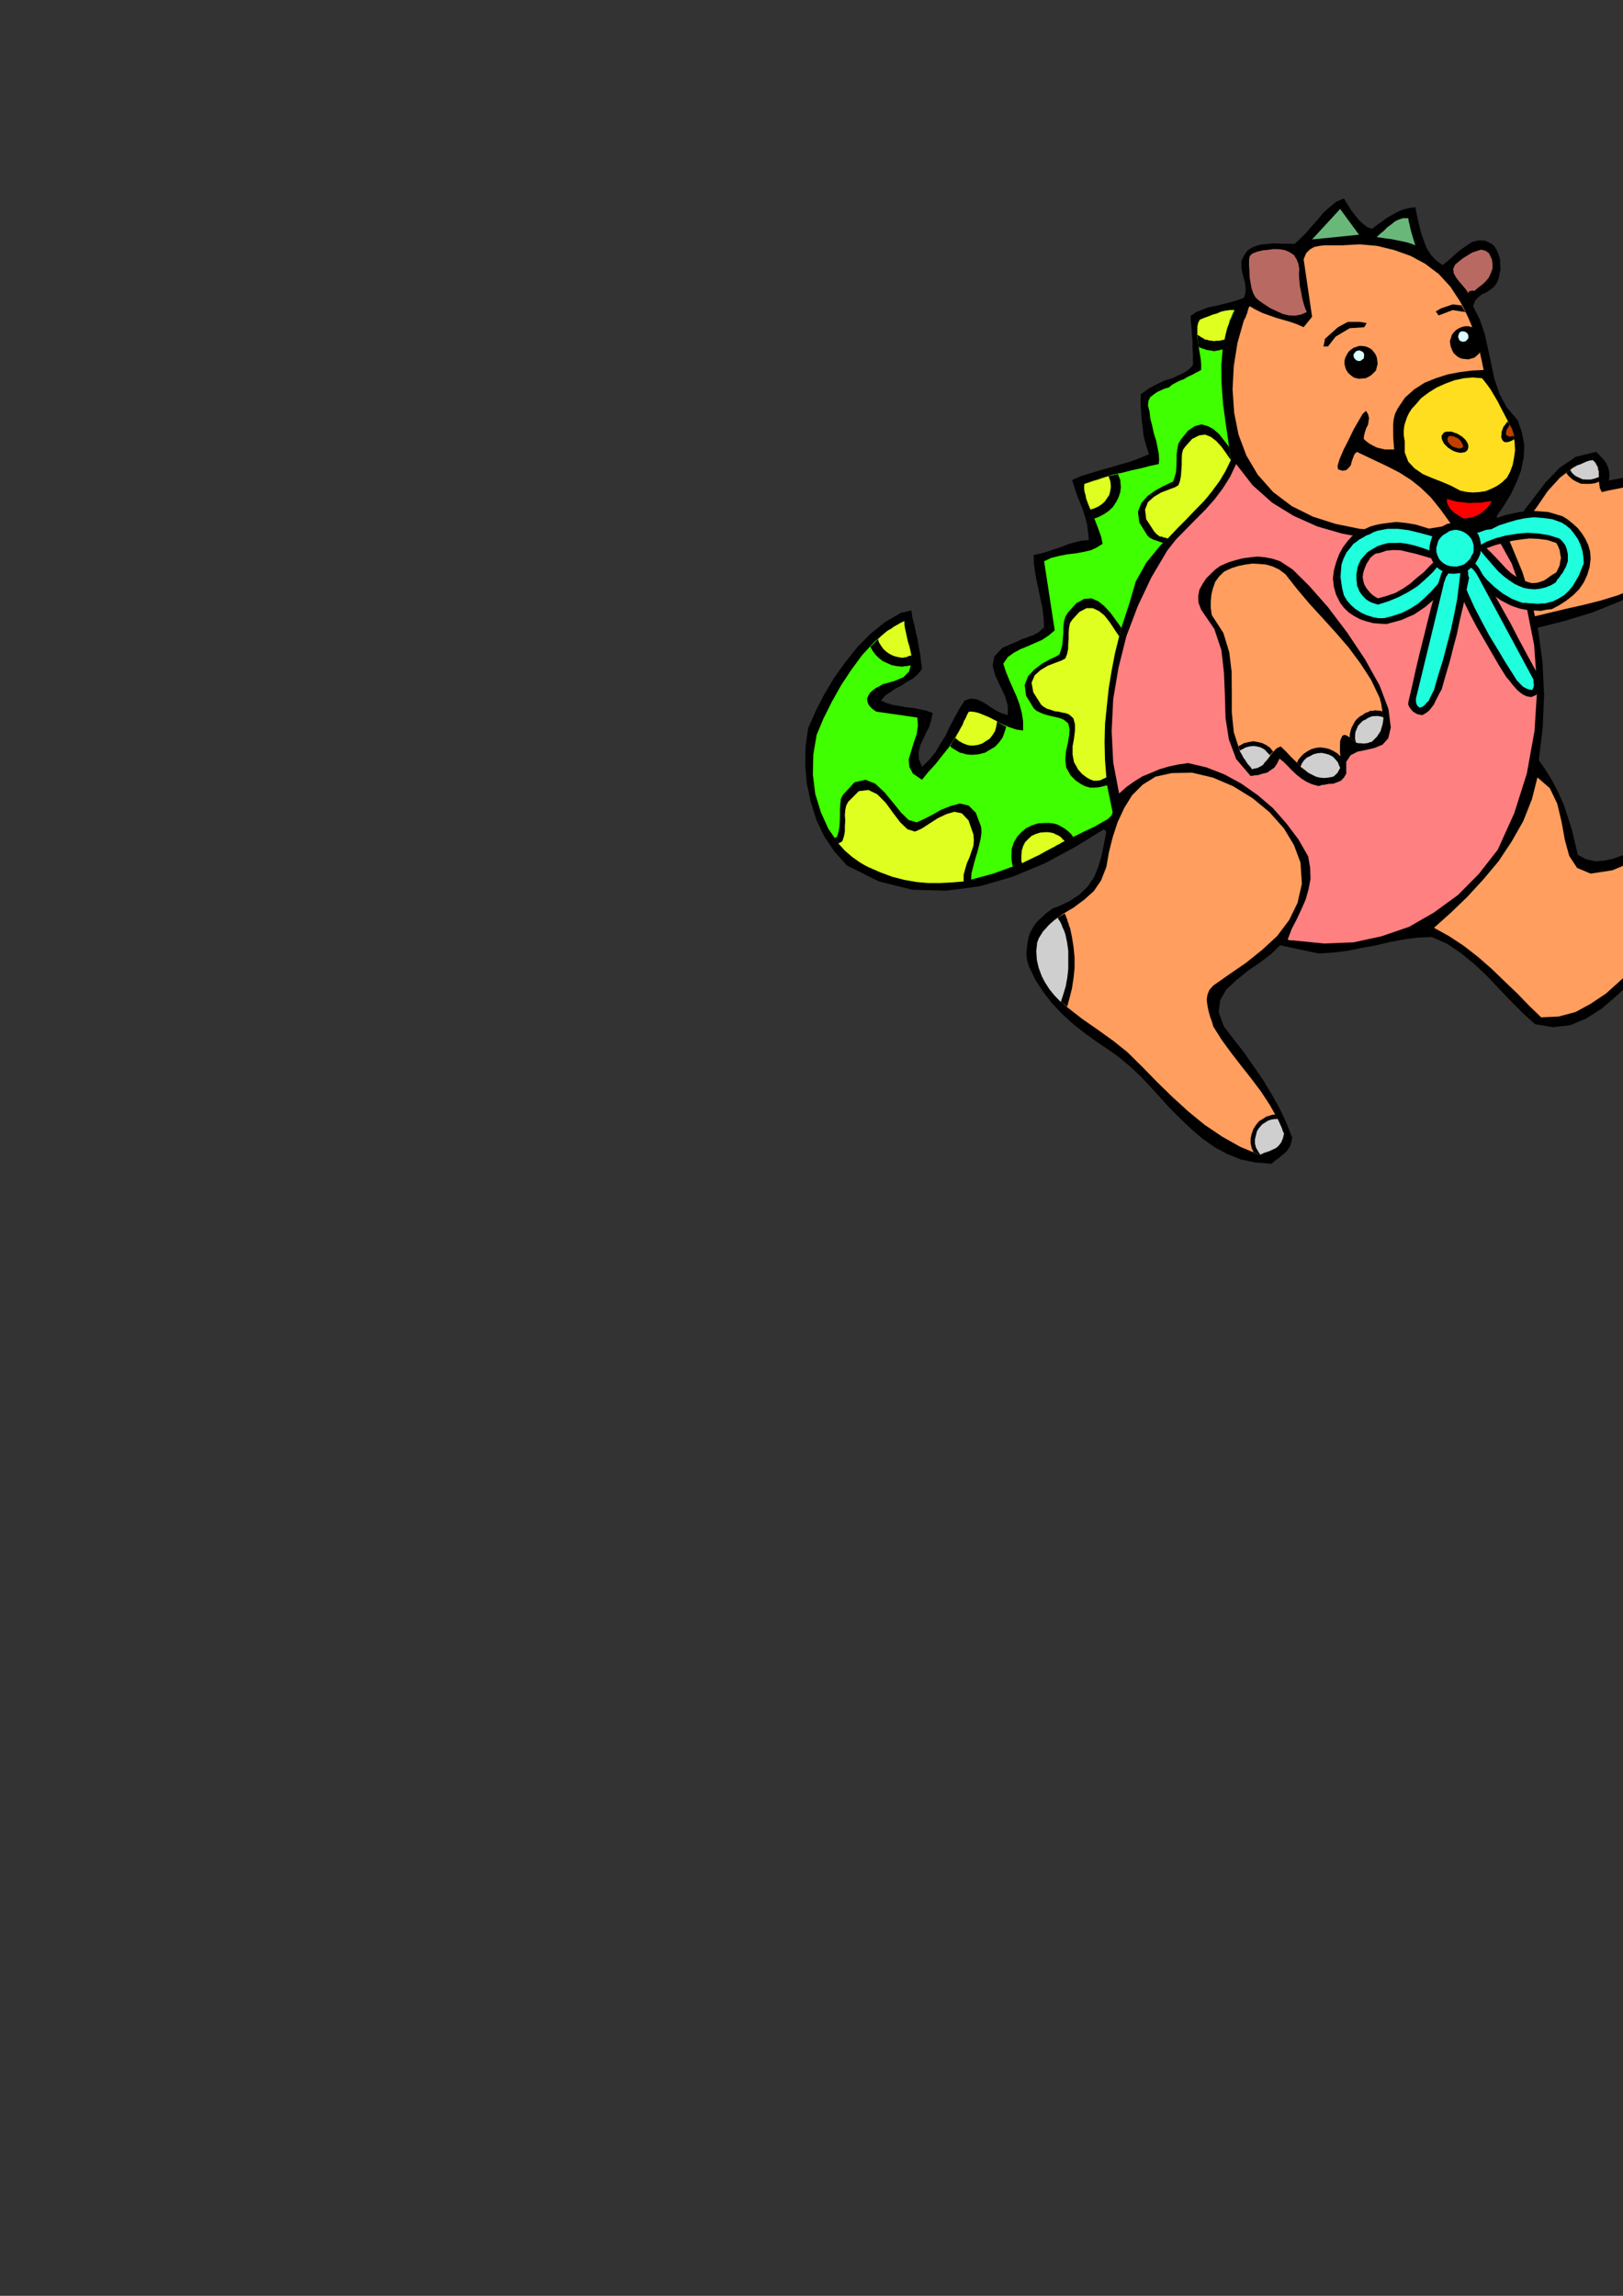
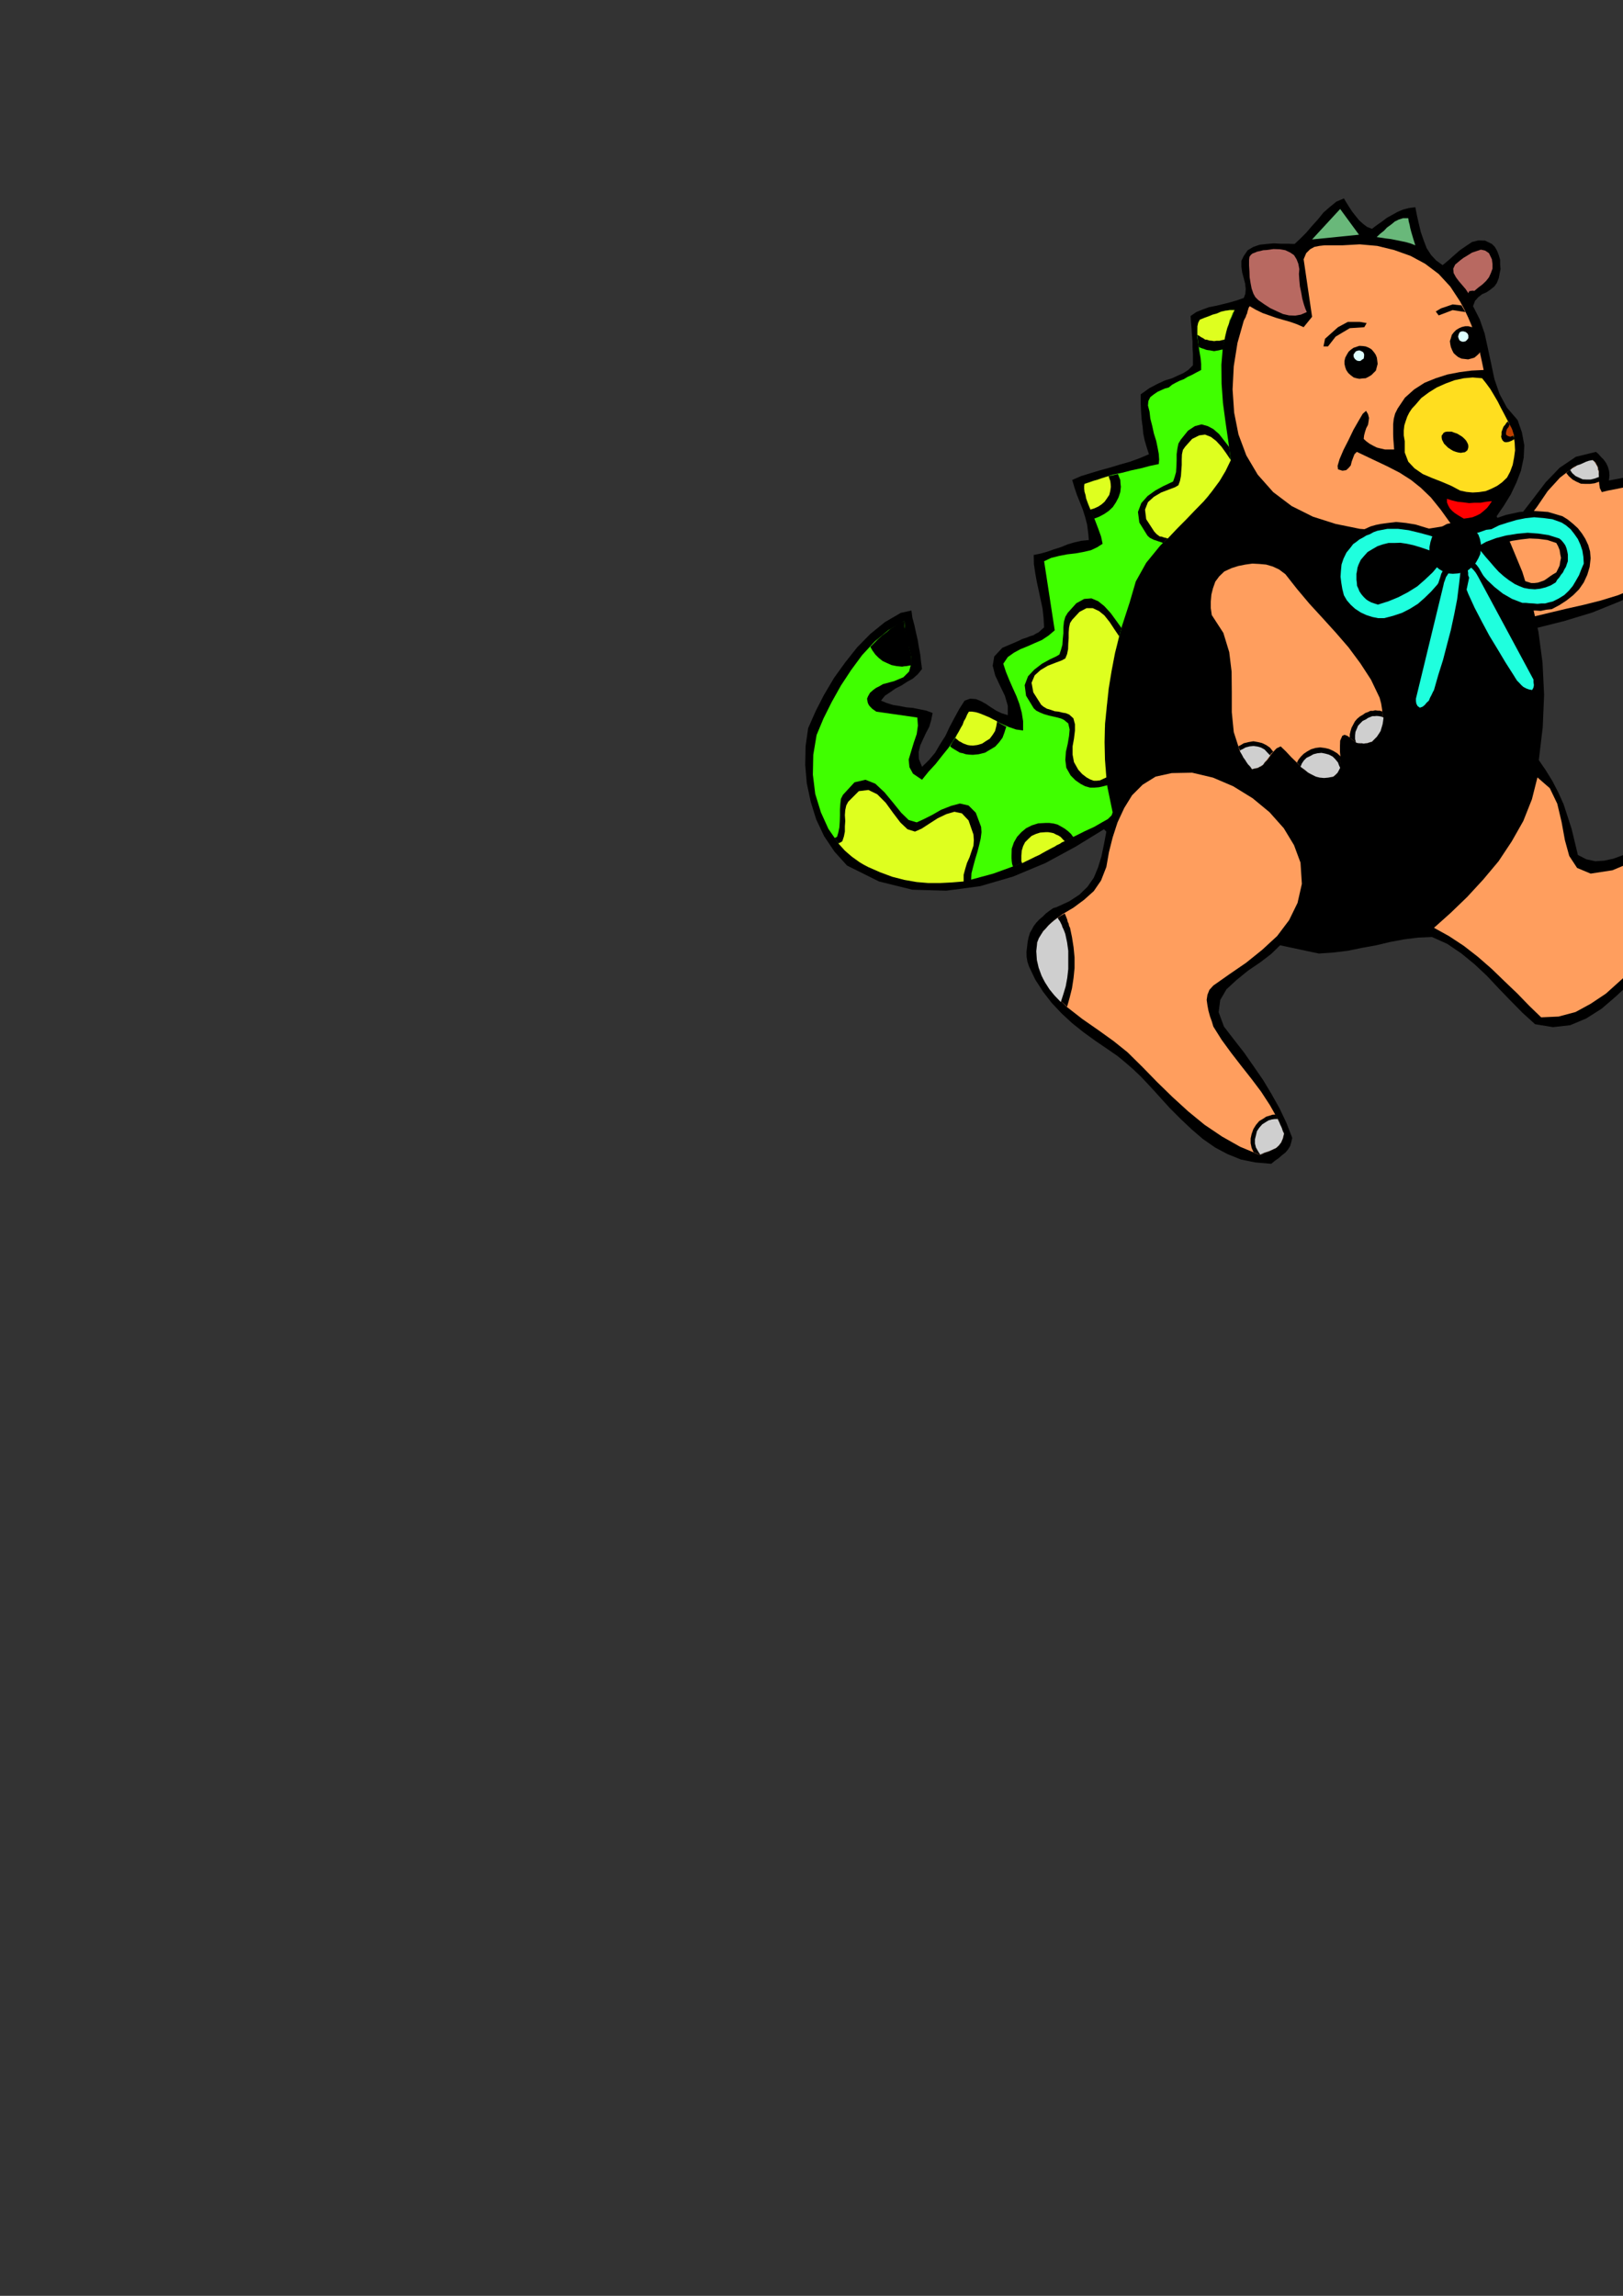
<svg xmlns="http://www.w3.org/2000/svg" height="841.89pt" viewBox="0 0 595.276 841.89" width="595.276pt" version="1.1" id="3b1d434f-f60e-11ea-85f8-dcc15c148e23">
  <rect x="0" y="0" width="595.276" height="841.89" fill="#333333" stroke="none" />
  <g>
    <path style="fill:#000000;" d="M 614.798,206.889 L 616.238,203.145 615.878,200.265 614.294,197.673 612.422,195.513 610.334,193.209 609.254,190.905 609.254,188.097 611.558,185.001 611.63,183.417 611.414,181.905 610.694,180.753 609.83,179.601 608.75,178.521 607.67,177.729 606.662,176.937 606.23,176.217 604.142,175.281 602.054,174.777 600.038,174.633 597.95,174.921 595.79,175.137 593.846,175.497 591.902,175.857 590.102,176.217 590.318,174.273 590.174,172.761 589.742,171.177 589.094,169.809 588.158,168.513 587.15,167.505 586.214,166.425 585.35,165.705 578.006,167.505 572.03,171.537 566.918,176.865 562.31,182.913 557.63,188.961 552.518,194.793 546.326,199.545 538.838,202.425 536.678,203.721 535.31,205.593 534.446,207.537 534.23,209.697 534.23,211.857 534.59,214.017 534.95,216.105 535.526,218.265 537.038,220.497 538.55,222.801 540.134,224.745 542.078,226.545 544.022,227.985 546.326,229.425 548.63,230.505 551.294,231.369 556.262,231.369 564.182,230.145 573.614,227.769 584.054,224.601 594.206,220.497 603.422,216.105 610.478,211.497 614.798,206.889 Z" />
    <path style="fill:#ff9e5e;" d="M 555.758,228.345 L 561.878,226.257 568.142,224.745 574.478,223.233 580.886,221.793 587.15,220.209 593.486,218.265 599.534,215.745 605.366,212.721 606.806,211.281 608.39,209.841 609.686,208.257 610.838,206.673 611.558,204.873 611.918,203.001 611.918,201.057 611.558,199.113 610.91,198.177 610.334,197.457 609.47,196.737 608.75,196.377 607.886,196.017 607.022,195.873 606.302,195.729 605.582,196.017 604.502,196.017 603.566,196.017 602.846,195.657 602.342,194.937 602.846,192.993 603.782,191.481 604.862,189.969 606.086,188.601 607.022,187.161 607.67,185.721 607.886,184.137 607.526,182.409 605.582,180.249 603.422,179.025 600.758,178.521 598.238,178.521 595.286,178.809 592.478,179.385 589.814,179.889 587.51,180.465 586.79,179.025 586.574,177.585 586.43,175.857 586.43,174.273 586.358,172.617 585.998,171.177 585.206,169.665 584.126,168.729 577.358,171.177 572.174,175.137 567.638,180.105 563.822,185.721 559.79,191.121 555.542,196.233 550.214,200.265 543.806,203.001 542.366,204.585 540.998,206.385 539.774,208.257 538.982,210.417 538.334,212.505 538.334,214.809 538.694,216.969 539.918,219.417 541.358,221.217 543.158,223.017 544.886,224.457 546.974,225.897 548.774,226.905 550.934,227.769 553.238,228.129 555.758,228.345 Z" />
    <path style="fill:#000000;" d="M 604.718,190.545 L 603.566,190.329 602.414,190.041 601.334,189.609 600.254,189.177 599.174,188.457 598.454,187.737 597.59,186.873 597.014,186.081 596.51,185.073 596.294,184.209 595.934,183.273 595.934,182.409 595.79,181.473 595.79,180.609 595.934,179.601 596.15,178.809 597.734,178.449 599.39,178.449 600.974,178.521 602.558,178.881 603.926,179.241 605.222,180.105 606.446,181.113 607.526,182.409 607.886,183.489 607.886,184.569 607.67,185.577 607.382,186.657 606.806,187.521 606.23,188.601 605.51,189.465 604.718,190.545 Z" />
    <path style="fill:#cfcfcf;" d="M 606.23,188.817 L 605.006,188.745 603.782,188.601 602.702,188.241 601.694,188.025 600.614,187.377 599.75,186.801 599.03,185.937 598.454,185.217 597.95,184.209 597.734,183.417 597.374,182.553 597.374,181.833 597.374,180.969 597.374,180.249 597.446,179.529 597.878,178.809 599.174,178.521 600.614,178.521 601.982,178.665 603.278,179.025 604.358,179.529 605.582,180.249 606.59,181.185 607.526,182.409 607.814,183.273 608.03,184.137 607.886,185.001 607.814,185.793 607.382,186.513 607.022,187.305 606.59,188.025 606.23,188.817 Z" />
    <path style="fill:#000000;" d="M 609.47,208.329 L 608.606,207.753 607.814,207.033 606.95,206.169 606.23,205.233 605.582,204.009 605.222,202.785 605.006,201.561 605.006,200.481 605.006,199.113 605.222,197.961 605.582,196.809 606.23,195.729 606.95,195.729 607.67,195.873 608.39,196.089 609.11,196.449 609.686,196.809 610.478,197.601 610.91,198.177 611.558,199.113 611.774,200.265 611.99,201.561 611.918,202.641 611.774,204.009 611.27,205.089 610.838,206.169 610.118,207.249 609.47,208.329 Z" />
    <path style="fill:#cfcfcf;" d="M 610.694,207.177 L 609.686,206.385 608.966,205.809 608.246,204.945 607.886,204.081 607.31,203.001 606.95,202.065 606.662,200.985 606.662,199.977 606.662,198.897 606.95,197.961 607.31,196.809 607.886,196.017 608.966,196.449 610.118,197.241 610.838,198.033 611.558,199.113 611.774,200.121 611.918,201.201 611.918,202.209 611.99,203.289 611.63,204.225 611.414,205.233 611.054,206.169 610.694,207.177 Z" />
    <path style="fill:#000000;" d="M 586.718,176.577 L 584.846,177.225 583.19,177.441 581.39,177.441 579.806,177.369 578.078,176.577 576.782,175.857 575.414,174.633 574.478,173.481 575.414,172.617 576.494,171.897 577.574,171.177 578.798,170.673 579.878,170.097 581.246,169.593 582.686,169.089 584.126,168.729 584.846,169.449 585.494,170.313 585.854,171.177 586.214,172.257 586.358,173.337 586.43,174.417 586.574,175.497 586.718,176.577 Z" />
    <path style="fill:#cfcfcf;" d="M 586.43,174.921 L 584.846,175.497 583.406,175.857 581.966,175.857 580.526,175.785 579.086,175.137 577.862,174.561 576.638,173.481 575.918,172.401 576.638,171.753 577.574,171.249 578.438,170.673 579.518,170.313 580.67,169.809 581.75,169.305 582.83,168.945 584.126,168.729 584.774,169.305 585.206,169.953 585.638,170.673 585.998,171.393 586.07,172.113 586.358,172.977 586.358,173.841 586.43,174.921 Z" />
    <path style="fill:#000000;" d="M 503.198,83.913 L 504.998,82.545 506.87,81.249 508.67,79.881 510.614,78.801 512.558,77.721 514.574,76.857 516.806,76.281 519.11,75.993 519.686,78.945 520.406,82.113 521.126,85.137 522.206,88.233 523.286,91.041 524.87,93.489 526.742,95.505 529.118,97.233 531.206,95.505 533.222,93.705 535.454,91.761 537.758,90.177 539.918,88.737 542.222,88.161 544.67,88.233 547.19,89.457 548.27,90.537 549.134,92.049 549.71,93.561 550.214,95.289 550.214,97.017 550.358,98.673 549.998,100.401 549.71,101.985 548.99,103.785 548.054,105.081 546.614,106.233 545.246,107.169 543.59,107.889 542.222,108.969 540.998,110.337 540.278,112.281 542.726,117.105 544.526,122.289 545.75,127.905 546.974,133.593 548.126,139.065 549.998,144.465 552.662,149.433 556.622,154.041 558.206,158.577 559.07,163.257 558.854,167.865 557.846,172.617 556.19,176.937 554.102,181.329 551.582,185.433 548.918,189.321 553.958,199.113 558.35,209.697 561.734,220.497 564.254,231.657 565.766,243.033 566.342,254.769 565.838,266.649 564.398,278.745 566.918,282.417 569.366,286.377 571.526,290.553 573.47,294.873 574.91,299.265 576.422,303.945 577.574,308.697 578.726,313.521 581.822,315.105 585.134,315.825 588.374,315.609 591.758,314.889 595.07,313.665 598.31,312.441 601.478,311.145 604.718,310.137 610.478,308.913 616.382,306.969 622.214,304.665 628.262,302.649 634.094,301.065 639.926,300.705 645.47,301.785 651.014,304.953 652.382,307.473 652.742,310.065 652.238,312.441 651.302,314.889 649.862,317.193 648.35,319.497 647.054,321.801 646.334,324.321 641.798,328.425 637.334,332.313 632.654,335.841 628.046,339.225 623.078,342.249 618.11,345.273 612.998,348.225 607.886,351.321 602.846,355.713 597.878,360.537 592.622,365.433 587.438,369.897 581.75,373.497 575.918,375.945 569.582,376.665 563.03,375.585 558.35,371.337 553.958,366.873 549.638,362.409 545.39,357.873 540.782,353.553 536.03,349.665 530.846,346.137 525.23,343.617 520.046,343.833 514.934,344.481 509.894,345.417 504.782,346.641 499.598,347.577 494.342,348.657 489.014,349.305 483.686,349.665 469.502,346.641 466.262,349.809 462.23,352.905 457.766,355.929 453.518,359.385 449.846,362.769 447.542,366.729 446.966,371.193 448.91,376.449 452.51,381.129 456.326,386.025 459.782,390.993 463.31,396.105 466.334,401.145 469.286,406.401 471.806,411.729 473.966,417.273 473.606,418.857 473.174,420.297 472.454,421.449 471.446,422.673 470.222,423.609 468.998,424.689 467.558,425.697 466.262,426.777 460.43,426.273 455.102,425.193 450.134,423.177 445.67,420.801 441.134,417.633 437.03,414.105 433.07,410.361 429.182,406.473 426.23,403.233 423.566,400.281 420.902,397.401 418.382,394.737 415.574,392.073 412.766,389.625 409.886,387.249 406.646,385.017 401.894,381.777 397.502,378.609 393.254,375.225 389.438,371.697 385.766,367.809 382.598,363.705 379.718,359.241 377.414,354.417 376.838,352.689 376.55,350.961 376.478,349.161 376.694,347.361 376.91,345.417 377.27,343.689 377.774,342.033 378.494,340.809 379.142,339.585 380.078,338.361 381.158,337.209 382.526,336.057 383.678,334.905 385.046,333.897 386.27,333.033 387.494,332.673 392.174,330.513 395.918,328.065 398.87,325.185 401.174,321.873 402.758,318.057 403.982,314.025 404.918,309.561 405.782,304.953 404.918,304.089 394.478,310.497 383.462,316.473 371.582,321.441 359.486,324.969 347.03,326.625 334.646,326.265 322.406,323.241 310.67,317.409 306.062,312.297 302.246,306.609 299.366,300.489 297.35,294.009 295.91,287.241 295.334,280.473 295.478,273.561 296.414,267.009 299.15,260.817 302.246,254.769 305.918,248.577 310.022,242.889 314.414,237.345 319.238,232.449 324.566,228.129 330.398,224.745 334.286,223.881 334.646,226.545 335.366,229.209 335.942,231.873 336.59,234.681 337.022,237.345 337.526,240.009 337.814,242.673 338.174,245.337 336.59,247.281 334.79,248.865 332.702,250.017 330.614,251.385 328.454,252.465 326.51,253.833 324.566,255.129 323.126,256.929 325.214,257.793 327.518,258.513 329.822,258.873 332.342,259.377 334.79,259.593 337.31,260.097 339.758,260.601 342.062,261.465 341.558,263.985 340.838,266.505 339.614,268.809 338.534,271.113 337.526,273.345 336.95,275.721 337.022,278.313 338.174,281.193 340.694,278.745 342.998,276.009 344.798,272.913 346.742,269.889 348.326,266.505 350.054,263.265 351.854,259.953 353.798,256.929 355.814,256.209 357.902,256.353 359.702,257.073 361.646,258.153 363.446,259.377 365.39,260.601 367.334,261.537 369.638,262.257 369.638,258.801 368.558,255.129 366.758,251.385 365.03,247.713 364.094,244.113 364.67,240.729 367.622,237.561 373.526,235.041 374.966,234.321 376.55,233.817 377.774,233.313 378.998,232.953 379.934,232.377 380.942,231.873 381.878,231.009 382.958,230.073 382.742,226.545 382.382,223.161 381.662,219.849 381.014,216.753 380.294,213.441 379.718,210.273 379.214,206.889 379.142,203.505 381.662,203.001 384.182,202.281 386.63,201.417 389.15,200.625 391.598,199.617 394.046,198.897 396.566,198.321 399.374,198.033 399.086,195.153 398.726,192.345 398.006,189.609 397.142,186.873 396.062,184.137 394.982,181.473 394.046,178.665 393.254,176.001 396.566,174.561 400.094,173.481 403.694,172.401 407.366,171.393 410.894,170.313 414.494,169.305 418.022,168.009 421.406,166.569 420.542,163.905 419.822,161.457 419.318,159.009 419.102,156.633 418.742,153.969 418.526,151.161 418.382,147.993 418.382,144.609 421.622,142.305 424.646,140.721 427.31,139.497 429.902,138.705 432.062,137.697 434.006,136.833 435.806,135.681 437.534,133.953 437.534,131.865 437.534,129.705 437.39,127.401 437.39,125.241 437.174,122.793 437.03,120.489 436.814,118.041 436.67,115.881 438.758,114.441 441.062,113.505 443.438,112.641 446.03,112.137 448.406,111.561 450.998,110.913 453.518,110.193 456.182,109.257 456.758,107.745 456.902,105.945 456.686,104.001 456.182,102.057 455.606,99.897 455.318,97.809 455.318,95.649 456.182,93.849 457.622,91.761 459.71,90.537 462.014,89.745 464.678,89.457 467.198,89.241 469.862,89.385 472.454,89.385 474.83,89.457 476.918,87.513 479.078,85.353 481.166,82.905 483.326,80.529 485.414,77.937 487.718,75.921 490.094,73.977 492.902,72.753 493.766,74.193 494.846,75.921 495.926,77.577 497.294,79.305 498.446,80.745 499.958,82.113 501.398,83.193 503.198,83.913 Z" />
    <path style="fill:#69b87a;" d="M 481.238,87.801 L 491.534,76.641 498.446,86.073 481.238,87.801 Z" />
    <path style="fill:#69b87a;" d="M 519.11,89.961 L 517.238,89.241 515.438,88.737 513.638,88.377 511.91,88.017 510.11,87.657 508.31,87.441 506.438,87.153 504.926,86.937 506.222,85.713 507.59,84.633 508.742,83.409 510.254,82.329 511.55,81.249 512.99,80.529 514.574,80.025 516.518,80.025 516.662,81.105 517.022,82.473 517.238,83.625 517.598,84.993 517.958,86.217 518.318,87.441 518.678,88.593 519.11,89.961 Z" />
    <path style="fill:#ff9e5e;" d="M 535.526,110.553 L 537.038,113.361 538.478,116.385 539.702,119.265 540.854,122.577 541.862,125.745 542.726,128.985 543.446,132.225 544.166,135.681 539.702,135.897 535.31,136.473 530.846,137.337 526.598,138.705 522.494,140.361 518.678,142.809 515.294,145.833 512.63,149.793 511.694,151.665 511.19,153.609 510.974,155.553 510.974,157.425 510.974,159.297 511.046,161.097 511.19,162.897 511.334,164.841 509.606,164.841 508.022,164.841 506.438,164.481 504.998,164.121 503.558,163.401 502.262,162.681 501.11,161.817 500.174,160.953 500.318,159.657 500.678,158.289 501.11,156.993 501.758,155.769 501.974,154.401 502.118,153.249 501.758,151.881 501.038,150.657 499.814,151.737 498.374,154.185 496.43,157.569 494.63,161.313 492.758,164.985 491.318,168.369 490.598,170.817 490.742,172.113 492.398,172.617 493.766,172.401 494.63,171.609 495.422,170.673 495.782,169.233 496.286,167.865 496.79,166.569 497.654,165.705 503.558,168.513 508.886,171.033 513.35,173.337 517.526,176.001 521.126,178.881 524.798,182.409 528.398,186.873 532.43,192.489 524.51,193.785 516.302,194.577 507.446,194.577 498.734,193.929 489.878,192.129 481.526,189.465 473.75,185.577 466.982,180.465 461.294,174.057 457.118,167.001 454.238,159.297 452.654,151.305 452.078,142.809 452.51,134.313 453.878,125.745 456.182,117.609 456.542,116.889 456.902,116.241 457.118,115.521 457.406,114.945 457.55,114.225 457.766,113.577 457.982,112.857 458.342,112.281 460.574,113.577 463.094,114.801 465.542,115.665 468.206,116.601 470.726,117.321 473.246,118.041 475.694,118.905 478.142,119.985 481.238,116.169 478.142,95.073 479.078,92.841 480.518,91.401 482.102,90.537 483.902,90.177 485.774,89.961 487.79,89.961 490.022,89.961 492.326,89.961 498.734,89.601 505.142,90.177 511.334,91.689 517.382,93.849 522.71,96.729 527.678,100.473 531.926,105.081 535.526,110.553 Z" />
    <path style="fill:#000000;" d="M 527.678,115.665 L 532.79,113.721 537.47,114.441 536.75,113.217 536.03,111.993 532.79,111.633 528.542,113.073 526.598,114.225 527.678,115.665 Z" />
    <path style="fill:#b86961;" d="M 547.19,95.073 L 547.406,96.729 547.406,98.529 546.83,100.113 546.11,101.697 545.03,103.065 543.662,104.361 542.222,105.441 540.782,106.665 540.134,106.593 539.558,106.665 538.838,106.809 538.55,107.529 537.614,106.089 536.39,104.649 535.094,103.137 534.014,101.697 533.15,100.113 533.006,98.529 533.726,97.017 535.526,95.505 536.75,94.569 538.19,93.705 539.918,92.625 541.646,92.049 543.158,91.545 544.742,91.905 546.11,92.841 547.19,95.073 Z" />
    <path style="fill:#b86961;" d="M 479.294,114.441 L 477.134,115.377 475.118,115.737 472.814,115.665 470.582,115.161 468.206,114.081 465.902,113.001 463.67,111.561 461.51,110.049 460.43,108.969 459.71,107.673 459.062,105.801 458.702,103.929 458.342,101.697 458.27,99.537 458.126,97.377 458.126,95.289 458.27,94.209 458.702,93.561 459.35,92.985 460.286,92.625 461.15,92.265 462.23,92.049 463.31,91.761 464.534,91.689 467.054,91.329 469.358,91.401 471.446,91.761 473.246,92.625 474.614,93.561 475.55,95.073 476.198,96.729 476.558,98.673 476.414,100.473 476.558,102.705 476.774,105.009 477.278,107.385 477.638,109.473 478.214,111.561 478.718,113.073 479.294,114.441 Z" />
    <path style="fill:#40ff00;" d="M 452.798,113.721 L 450.134,120.129 448.55,126.825 447.974,133.737 448.046,140.721 448.55,147.777 449.486,154.761 450.494,161.673 451.43,168.729 447.686,175.785 442.862,182.337 437.174,188.241 431.342,194.289 425.51,200.121 420.398,206.385 416.582,213.225 414.35,220.857 411.47,229.713 409.022,239.145 407.078,248.865 405.926,258.873 405.134,268.809 405.278,278.745 406.142,288.465 408.086,297.897 407.726,298.977 406.358,300.345 404.054,301.641 401.318,303.225 397.862,304.809 394.262,306.609 390.518,308.337 386.846,310.425 379.934,313.881 372.446,317.409 364.31,320.361 355.814,322.665 346.742,323.745 337.526,323.457 327.95,321.657 318.374,317.913 312.614,314.169 307.718,309.561 303.83,303.945 301.094,297.897 299.006,291.129 298.142,284.073 298.286,276.801 299.51,269.529 302.03,263.481 305.054,257.433 308.438,251.385 312.182,245.697 316.214,240.225 320.822,235.257 325.934,231.009 331.694,227.769 331.838,230.793 332.558,234.033 333.422,237.345 334.142,240.729 334.142,243.609 333.422,246.273 331.334,248.361 327.878,249.801 326.51,250.161 325.214,250.521 323.846,250.881 322.622,251.601 321.326,252.249 320.246,253.041 319.094,254.049 318.374,255.345 318.014,256.209 318.158,257.073 318.302,257.793 318.734,258.657 319.238,259.233 319.958,259.953 320.678,260.457 321.398,260.961 336.446,263.121 336.662,266.073 336.23,269.169 335.15,272.337 334.142,275.649 333.278,278.529 333.566,281.337 334.862,283.713 338.174,285.945 340.55,282.993 343.142,280.185 345.518,277.161 347.966,274.137 350.054,270.897 352.07,267.585 353.87,264.201 355.382,260.961 357.686,261.177 360.062,261.897 362.51,262.977 365.03,264.345 367.622,265.569 370.142,266.649 372.662,267.513 375.254,267.873 375.254,264.489 374.75,261.321 373.886,258.153 372.806,255.273 371.438,252.249 370.142,249.297 368.918,246.273 367.982,243.393 369.638,240.945 371.87,239.361 374.246,238.065 376.91,236.985 379.502,235.833 382.166,234.681 384.542,233.097 386.846,231.153 382.958,205.809 385.55,204.585 388.43,203.865 391.382,203.289 394.478,202.929 397.286,202.425 400.094,201.777 402.398,200.697 404.414,199.401 403.838,196.737 402.83,193.929 401.678,190.905 400.454,187.881 399.086,184.857 398.222,182.049 397.646,179.529 397.79,177.441 401.318,176.145 404.774,175.137 408.158,174.057 411.686,173.337 414.998,172.473 418.382,171.753 421.622,170.889 425.006,170.169 425.15,168.513 425.006,166.425 424.574,164.121 424.07,161.673 423.206,158.937 422.63,156.273 421.91,153.465 421.622,150.945 421.046,148.713 421.19,147.057 421.91,145.617 423.206,144.609 424.574,143.673 426.014,143.025 427.31,142.449 428.678,142.089 429.902,141.081 431.198,140.361 432.638,139.641 434.15,139.065 435.59,138.201 437.174,137.481 438.758,136.617 440.558,135.681 440.558,133.449 440.342,131.289 439.91,128.769 439.55,126.321 439.19,123.801 439.118,121.353 439.334,119.049 440.054,117.249 441.638,116.601 443.222,116.025 444.806,115.377 446.39,114.945 447.83,114.297 449.486,113.937 451.07,113.721 452.798,113.721 Z" />
    <path style="fill:#000000;" d="M 306.134,307.329 L 306.494,307.113 306.998,306.897 307.502,305.169 307.862,303.369 308.006,301.209 308.078,298.977 308.078,296.817 308.222,294.729 308.438,292.929 309.158,291.489 313.406,286.881 317.438,285.945 321.038,287.385 324.422,290.553 327.518,294.297 330.542,298.041 333.278,300.705 336.23,301.569 338.606,300.489 341.774,298.905 345.158,296.961 348.83,295.521 352.07,294.657 355.238,295.377 357.902,298.041 359.846,303.225 359.99,305.169 359.702,307.473 359.126,309.921 358.478,312.441 357.686,315.033 356.966,317.697 356.318,320.217 356.174,322.737 351.71,323.457 347.102,323.961 342.422,323.961 337.814,323.745 332.918,322.881 328.094,321.801 323.27,320.073 318.374,317.913 316.43,316.833 314.774,315.753 312.974,314.529 311.462,313.305 309.878,311.865 308.582,310.497 307.214,308.913 306.134,307.329 Z" />
    <path style="fill:#deff1f;" d="M 307.502,309.273 L 308.438,308.841 308.942,308.481 309.518,306.753 309.878,304.953 309.878,303.009 310.022,301.065 309.878,298.905 310.022,297.033 310.382,295.377 311.102,294.009 314.99,290.121 318.518,289.689 321.758,291.273 324.854,294.369 327.518,298.041 330.254,301.641 332.846,304.089 335.582,304.953 338.03,303.873 340.91,302.001 343.934,300.057 347.102,298.545 350.054,297.681 352.79,298.257 355.238,300.849 357.038,306.033 357.182,308.121 357.038,310.137 356.318,312.225 355.598,314.385 354.662,316.473 354.014,318.633 353.438,320.793 353.438,323.241 349.046,323.601 344.798,323.817 340.478,323.817 336.23,323.457 331.694,322.665 327.23,321.513 322.766,319.857 318.374,317.913 316.718,317.049 315.278,316.185 313.766,315.105 312.47,314.169 311.03,312.945 309.806,311.865 308.582,310.497 307.502,309.273 Z" />
    <path style="fill:#000000;" d="M 406.358,287.889 L 404.702,288.321 403.118,288.681 401.39,288.825 399.806,288.825 398.006,288.321 396.35,287.457 394.478,286.161 392.678,284.361 391.094,281.553 390.734,278.673 390.95,275.649 391.598,272.841 392.102,269.889 392.318,267.513 391.814,265.281 390.23,263.985 389.15,263.481 387.854,263.121 386.27,262.761 384.686,262.401 382.958,261.897 381.518,261.321 380.078,260.601 379.142,259.737 376.334,255.129 375.83,251.241 377.054,248.001 379.358,245.553 382.166,243.393 385.046,241.809 387.35,240.729 388.574,240.009 389.15,238.281 389.654,236.481 389.798,234.321 390.014,232.233 390.014,230.073 390.23,227.985 390.734,226.185 391.598,224.745 394.766,221.217 397.646,219.633 400.31,219.417 402.83,220.497 405.062,222.297 407.366,224.817 409.31,227.481 411.326,230.289 409.526,237.057 408.086,244.257 406.862,251.529 405.998,258.873 405.422,266.145 405.278,273.561 405.494,280.689 406.358,287.889 Z" />
    <path style="fill:#deff1f;" d="M 405.782,285.081 L 404.558,285.657 403.478,286.161 402.254,286.305 401.174,286.305 399.806,285.801 398.51,285.081 396.926,283.857 395.486,282.273 393.902,279.465 393.398,276.729 393.398,273.705 393.902,270.897 394.262,267.945 394.262,265.569 393.686,263.409 392.174,262.041 390.95,261.537 389.654,261.321 388.214,260.961 386.846,260.817 385.406,260.313 383.966,259.881 382.742,259.161 381.878,258.441 378.998,253.905 378.35,250.377 379.502,247.641 381.662,245.697 384.326,244.113 387.134,243.033 389.438,242.169 390.734,241.449 391.382,239.865 391.742,238.065 391.814,235.977 391.958,234.033 391.958,232.017 392.102,230.145 392.462,228.489 393.254,227.265 395.918,224.385 398.51,223.017 400.814,223.017 403.118,224.097 405.062,225.681 407.006,228.129 408.662,230.649 410.462,233.313 408.95,239.505 407.726,245.913 406.646,252.465 405.926,259.161 405.278,265.641 405.134,272.193 405.278,278.673 405.782,285.081 Z" />
    <path style="fill:#000000;" d="M 426.59,199.113 L 425.654,198.753 424.934,198.537 423.926,198.177 423.206,197.961 422.486,197.601 421.766,197.241 421.19,196.737 420.83,196.377 417.878,191.625 417.374,187.737 418.598,184.497 420.902,181.905 423.71,179.889 426.59,178.305 428.894,177.225 430.262,176.577 430.838,174.921 431.342,173.121 431.486,170.889 431.558,168.729 431.558,166.569 431.846,164.481 432.206,162.681 433.07,161.241 435.734,157.929 438.254,156.273 440.702,155.625 443.006,156.273 445.022,157.353 447.11,159.153 448.91,161.457 450.854,163.977 450.998,165.129 451.07,166.281 451.214,167.361 451.43,168.729 449.27,172.977 446.822,177.081 443.798,180.969 440.702,184.857 437.174,188.385 433.646,191.985 429.974,195.513 426.59,199.113 Z" />
    <path style="fill:#deff1f;" d="M 428.318,197.457 L 427.598,197.241 426.878,197.097 426.158,196.809 425.366,196.737 424.214,195.873 423.35,194.937 420.398,190.401 419.966,186.873 421.046,184.137 423.206,182.193 425.87,180.609 428.678,179.529 430.982,178.665 432.206,177.945 432.782,176.361 433.142,174.561 433.286,172.473 433.43,170.529 433.43,168.513 433.502,166.641 433.862,164.985 434.726,163.761 437.246,160.953 439.838,159.657 441.998,159.369 444.158,160.233 446.03,161.673 447.974,163.761 449.63,166.065 451.43,168.729 449.486,172.761 447.182,176.577 444.446,180.249 441.494,183.849 438.11,187.305 434.87,190.689 431.486,194.073 428.318,197.457 Z" />
    <path style="fill:#000000;" d="M 410.03,173.841 L 410.39,174.777 410.894,176.001 410.966,177.225 411.11,178.521 410.894,180.465 410.246,182.409 409.31,184.209 408.158,185.937 406.718,187.305 405.062,188.457 403.19,189.465 401.318,190.185 400.454,188.241 399.734,186.441 399.014,184.569 398.51,183.057 397.862,181.329 397.646,179.889 397.502,178.521 397.79,177.441 399.23,176.865 400.814,176.361 402.254,175.785 403.838,175.425 405.278,174.921 406.862,174.561 408.446,174.201 410.03,173.841 Z" />
    <path style="fill:#deff1f;" d="M 406.646,174.633 L 406.862,175.425 407.222,176.361 407.366,177.441 407.438,178.521 407.222,180.033 406.862,181.473 405.998,182.769 405.134,183.993 403.982,185.001 402.758,185.793 401.318,186.441 399.95,186.873 399.374,185.433 398.87,184.137 398.366,182.769 398.15,181.545 397.79,180.393 397.646,179.241 397.646,178.161 397.79,177.441 398.87,177.081 399.95,176.721 401.03,176.361 402.254,176.001 403.334,175.641 404.414,175.281 405.494,174.921 406.646,174.633 Z" />
    <path style="fill:#000000;" d="M 448.694,128.121 L 447.83,128.265 446.966,128.481 446.102,128.625 445.31,128.769 444.518,128.625 443.798,128.481 443.078,128.409 442.358,128.265 441.638,127.977 440.918,127.761 440.342,127.545 439.694,127.257 439.478,125.817 439.334,124.521 439.19,123.009 439.19,121.857 439.19,120.345 439.334,119.265 439.55,118.041 440.054,117.249 441.638,116.601 443.222,116.025 444.806,115.377 446.39,114.945 447.83,114.297 449.486,113.937 451.07,113.721 452.798,113.721 451.934,115.377 451.214,117.249 450.494,119.049 449.99,120.849 449.486,122.649 449.126,124.521 448.766,126.321 448.694,128.121 Z" />
    <path style="fill:#deff1f;" d="M 449.126,124.521 L 448.19,124.737 447.326,124.953 446.246,124.953 445.31,125.097 444.446,124.953 443.582,124.881 442.718,124.593 441.998,124.521 441.278,124.017 440.558,123.657 439.838,123.153 439.19,122.793 439.19,121.929 439.19,121.137 439.19,120.345 439.19,119.625 439.478,118.329 440.054,117.249 441.638,116.601 443.222,116.025 444.806,115.377 446.39,114.945 447.83,114.297 449.486,113.937 451.07,113.721 452.798,113.721 452.078,114.945 451.574,116.241 450.998,117.465 450.638,118.905 450.134,120.273 449.774,121.569 449.414,123.009 449.126,124.521 Z" />
    <path style="fill:#000000;" d="M 334.286,243.969 L 333.278,244.113 332.558,244.257 331.622,244.329 330.902,244.473 328.814,244.257 327.014,243.897 325.214,243.105 323.702,242.385 322.262,241.233 321.038,240.009 319.958,238.497 319.238,237.201 320.678,235.761 322.118,234.321 323.63,232.953 325.07,231.873 326.51,230.649 328.238,229.569 329.894,228.489 331.694,227.769 331.694,229.569 332.198,231.657 332.702,233.673 333.278,235.833 333.638,237.921 334.142,240.081 334.286,242.025 334.286,243.969 Z" />
-     <path style="fill:#deff1f;" d="M 334.286,240.369 L 333.278,240.585 332.558,240.945 331.622,241.089 330.902,241.233 329.318,240.945 327.878,240.585 326.366,239.865 325.286,239.145 324.062,238.065 323.27,236.985 322.406,235.617 322.046,234.393 323.126,233.313 324.206,232.377 325.43,231.369 326.726,230.649 327.878,229.785 329.174,229.065 330.398,228.345 331.694,227.769 331.694,229.209 331.982,230.649 332.342,232.233 332.702,233.961 333.062,235.473 333.566,237.057 333.926,238.641 334.286,240.369 Z" />
+     <path style="fill:#deff1f;" d="M 334.286,240.369 Z" />
    <path style="fill:#000000;" d="M 369.062,266.505 L 368.414,268.593 367.694,270.537 366.47,272.193 365.03,273.777 363.23,274.857 361.286,276.009 358.982,276.585 356.822,276.801 355.454,276.729 354.23,276.585 353.15,276.225 352.07,276.009 350.99,275.361 350.126,274.857 349.19,274.281 348.47,273.705 349.406,271.977 350.414,270.537 351.35,268.809 352.358,267.369 353.078,265.641 353.87,264.129 354.662,262.545 355.382,260.961 356.966,260.961 358.622,261.465 360.35,261.897 362.15,262.761 363.806,263.625 365.534,264.561 367.262,265.569 369.062,266.505 Z" />
    <path style="fill:#deff1f;" d="M 365.678,264.489 L 365.678,264.705 365.678,264.849 365.39,266.433 364.958,268.089 364.094,269.457 363.014,270.897 361.502,271.833 360.206,272.697 358.478,273.201 356.822,273.417 355.742,273.345 354.878,273.201 353.87,272.841 353.15,272.553 352.43,272.121 351.71,271.761 350.99,271.113 350.414,270.681 350.99,269.457 351.71,268.233 352.358,267.009 353.078,265.785 353.51,264.489 354.158,263.409 354.734,262.041 355.382,260.961 356.534,260.961 357.902,261.177 359.126,261.537 360.422,262.041 361.646,262.545 363.014,263.121 364.238,263.769 365.678,264.489 Z" />
    <path style="fill:#000000;" d="M 383.462,301.785 L 384.902,301.785 386.486,302.001 387.854,302.361 389.294,303.153 390.518,303.873 391.742,304.809 392.822,305.817 393.758,307.113 392.822,307.329 391.958,307.761 391.094,308.121 390.23,308.553 389.294,308.913 388.43,309.417 387.566,309.921 386.846,310.425 385.046,311.217 383.318,312.225 381.518,313.161 379.718,314.241 377.63,315.105 375.686,316.113 373.67,316.905 371.582,317.913 371.222,316.833 371.078,315.825 371.006,314.745 371.006,313.809 371.078,311.217 371.87,308.913 373.022,306.897 374.606,305.169 376.334,303.729 378.494,302.649 380.798,301.929 383.462,301.785 Z" />
    <path style="fill:#deff1f;" d="M 383.462,305.169 L 384.47,305.169 385.406,305.313 386.414,305.529 387.35,306.033 388.214,306.393 389.078,306.969 389.798,307.761 390.518,308.481 389.51,308.841 388.718,309.417 387.566,309.921 386.846,310.425 385.406,311.145 383.966,311.937 382.526,312.729 381.158,313.521 379.574,314.241 377.99,315.033 376.478,315.753 374.894,316.545 374.606,315.825 374.606,315.105 374.606,314.385 374.606,313.809 374.75,311.937 375.254,310.281 375.974,308.841 377.198,307.617 378.35,306.537 379.934,305.817 381.518,305.313 383.462,305.169 Z" />
    <path style="fill:#ffde1f;" d="M 552.734,175.137 L 550.934,176.865 549.134,178.161 546.974,179.241 544.886,180.105 542.438,180.465 540.134,180.609 537.83,180.393 535.526,179.889 532.286,178.161 528.902,176.721 525.23,175.281 521.846,173.841 518.822,171.753 516.518,169.305 515.222,165.921 515.222,161.817 514.862,159.657 514.862,157.857 515.078,155.985 515.582,154.401 516.158,152.745 516.878,151.305 517.886,149.793 519.11,148.497 521.27,145.977 524.078,143.889 526.958,142.089 530.198,140.649 533.51,139.425 536.894,138.705 540.134,138.417 543.59,138.705 545.03,140.505 546.614,142.665 547.91,144.825 549.35,147.273 550.43,149.433 551.654,151.737 552.662,153.681 553.598,155.409 554.462,157.353 555.182,159.729 555.542,162.321 555.686,165.129 555.326,167.793 554.822,170.457 553.886,172.977 552.734,175.137 Z" />
    <path style="fill:#000000;" d="M 552.158,155.625 L 551.438,156.489 551.078,157.425 550.718,158.433 550.718,159.369 550.574,160.161 550.79,160.881 551.078,161.457 551.654,162.033 552.374,162.177 553.382,162.033 554.462,161.601 555.542,160.953 555.182,160.233 555.038,159.513 554.678,158.793 554.606,158.073 554.318,157.353 554.102,156.633 553.886,155.985 553.598,155.409 553.238,154.905 553.022,154.545 552.518,155.049 552.158,155.625 Z" />
    <path style="fill:#bf4000;" d="M 553.382,156.489 L 552.662,157.425 552.374,158.577 552.374,159.369 553.022,159.873 553.958,160.161 555.326,159.657 554.966,158.577 554.606,157.425 554.102,156.489 553.598,155.625 553.526,155.985 553.382,156.489 Z" />
-     <path style="fill:#ff8080;" d="M 547.19,193.569 L 554.462,206.673 559.646,221.217 562.67,236.481 563.822,252.321 562.814,268.089 560.006,283.641 555.398,298.185 549.35,311.577 542.438,320.433 534.734,328.209 525.95,334.617 516.806,339.873 506.726,343.329 496.43,345.561 485.63,345.993 474.83,344.913 474.254,344.841 473.39,344.841 472.526,344.697 472.31,344.481 473.75,340.665 475.55,337.209 477.278,333.537 478.862,329.937 479.942,326.121 480.662,322.305 480.518,318.129 479.798,314.025 476.198,307.761 471.806,301.929 466.838,296.313 461.366,291.633 455.318,287.385 449.126,284.001 442.502,281.409 435.806,279.825 432.206,280.329 428.822,281.049 425.366,282.057 422.27,283.353 418.958,284.721 416.078,286.521 413.126,288.609 410.462,290.985 408.302,279.609 407.726,268.089 408.302,256.353 410.246,244.833 413.126,233.313 417.302,222.297 422.27,211.785 428.102,201.921 431.342,197.817 434.942,194.145 438.614,190.401 442.214,186.801 445.526,183.057 448.55,179.025 451.214,174.777 453.374,170.169 459.422,177.945 466.622,184.353 474.47,189.177 483.182,193.065 492.182,195.657 501.614,197.457 511.046,198.393 520.766,198.753 524.078,198.321 527.462,197.673 530.702,196.809 534.014,196.017 537.254,195.009 540.494,194.289 543.806,193.713 547.19,193.569 Z" />
    <path style="fill:#ff0000;" d="M 547.19,183.777 L 546.326,185.073 545.39,186.297 544.166,187.377 542.942,188.385 541.502,189.105 540.062,189.681 538.478,189.969 536.894,190.185 535.67,189.465 534.59,188.817 533.51,188.097 532.646,187.377 531.782,186.441 531.206,185.433 530.702,184.209 530.702,182.913 532.502,183.489 534.59,183.993 536.678,184.209 538.838,184.497 540.854,184.353 543.086,184.353 545.102,183.993 547.19,183.777 Z" />
    <path style="fill:#000000;" d="M 510.11,266.793 L 509.174,270.753 507.086,273.057 504.134,274.281 501.038,275.001 497.87,275.649 495.35,276.945 493.766,279.393 493.766,283.713 492.902,285.153 491.822,286.305 490.382,286.881 489.014,287.385 487.358,287.457 485.99,287.745 484.694,287.889 483.686,288.249 481.238,287.601 479.294,286.737 477.422,285.585 475.694,284.217 473.966,282.633 472.454,281.049 470.87,279.465 469.286,278.169 468.422,279.969 467.486,281.409 465.974,282.489 464.678,283.353 463.094,283.713 461.51,284.217 460.07,284.361 458.702,284.577 453.374,278.313 450.71,271.113 449.486,263.265 449.27,255.129 448.91,246.633 447.974,238.425 445.382,230.649 440.558,223.593 439.55,220.929 439.478,218.553 439.91,216.249 441.062,214.161 442.358,212.145 444.086,210.417 445.742,208.833 447.542,207.537 450.278,206.313 453.014,205.449 455.822,204.729 458.63,204.369 461.294,204.081 464.03,204.369 466.694,204.873 469.502,205.809 474.11,208.833 480.158,214.809 487.07,222.657 494.198,232.089 500.678,241.809 506.006,251.385 509.246,259.953 510.11,266.793 Z" />
    <path style="fill:#ff9e5e;" d="M 471.446,210.561 L 475.694,215.961 480.302,221.433 485.126,226.689 490.022,232.089 494.63,237.417 498.95,243.249 502.838,249.225 506.006,255.849 506.582,258.009 506.942,260.313 507.086,262.545 507.086,264.849 506.582,266.793 505.862,268.737 504.638,270.393 503.198,271.977 502.118,272.337 501.038,272.553 499.958,272.553 498.95,272.697 498.014,272.481 497.294,272.121 496.43,271.617 495.926,271.257 494.99,270.393 494.126,269.817 493.118,269.457 492.326,269.817 491.534,271.617 491.462,273.705 491.462,275.721 491.678,277.881 491.534,279.753 491.318,281.697 490.454,283.353 489.014,284.793 485.846,285.153 483.11,284.793 480.446,283.641 478.142,282.057 475.838,279.825 473.606,277.665 471.59,275.505 469.718,273.705 468.206,274.425 467.054,275.649 465.974,276.945 465.038,278.385 463.814,279.753 462.59,280.977 461.006,281.697 459.206,282.057 454.742,275.361 452.51,268.449 451.79,261.177 451.79,253.833 451.718,246.273 450.854,239.145 448.694,232.089 444.446,225.537 444.086,223.017 444.086,220.569 444.302,218.049 444.878,215.745 445.742,213.297 447.182,211.353 449.054,209.553 451.718,208.329 454.238,207.537 456.758,207.033 459.35,206.673 462.014,206.817 464.39,207.033 466.838,207.753 469.142,208.833 471.446,210.561 Z" />
    <path style="fill:#000000;" d="M 454.238,273.705 L 454.382,273.561 454.742,273.417 456.182,272.553 457.982,272.121 459.71,271.833 461.366,272.121 462.878,272.481 464.39,273.201 465.758,274.137 466.982,275.649 466.118,276.441 465.398,277.521 464.534,278.673 463.814,279.753 462.878,280.617 461.87,281.337 460.574,281.769 459.206,282.057 458.342,280.977 457.622,279.825 456.902,278.745 456.326,277.809 455.606,276.729 455.102,275.721 454.598,274.641 454.238,273.705 Z" />
    <path style="fill:#cfcfcf;" d="M 454.742,275.361 L 455.102,275.001 455.606,274.785 456.902,274.065 458.342,273.705 459.782,273.561 461.294,273.777 462.518,274.137 463.814,274.857 464.75,275.865 465.902,277.089 465.182,277.881 464.534,278.745 463.814,279.609 463.238,280.473 462.23,281.049 461.366,281.553 460.286,281.769 459.206,282.057 458.486,281.049 457.766,280.329 457.118,279.393 456.686,278.673 456.038,277.809 455.606,276.945 455.102,276.081 454.742,275.361 Z" />
    <path style="fill:#000000;" d="M 475.694,279.609 L 476.27,278.529 477.134,277.449 478.142,276.441 479.294,275.649 480.806,274.785 482.462,274.281 484.19,274.065 485.846,274.281 487.43,274.641 489.014,275.361 490.454,276.225 491.822,277.521 491.678,278.529 491.678,279.465 491.534,280.473 491.462,281.553 490.958,282.417 490.598,283.281 489.734,284.001 489.014,284.793 486.926,285.153 485.126,285.297 483.326,284.937 481.598,284.361 479.942,283.281 478.502,282.273 476.99,280.977 475.694,279.609 Z" />
    <path style="fill:#cfcfcf;" d="M 476.99,281.193 L 477.494,279.969 478.214,278.889 479.222,277.881 480.446,277.305 481.742,276.585 483.182,276.225 484.694,276.081 486.134,276.369 487.43,276.729 488.798,277.449 489.734,278.385 490.742,279.609 491.102,280.617 491.534,281.553 491.102,282.417 490.598,283.353 489.878,284.073 489.014,284.793 487.214,285.153 485.63,285.297 484.046,285.153 482.606,284.793 481.166,284.073 479.726,283.281 478.358,282.129 476.99,281.193 Z" />
    <path style="fill:#000000;" d="M 495.062,270.681 L 495.062,269.313 495.35,268.089 495.71,266.865 496.286,265.785 496.934,264.561 497.726,263.625 498.734,262.761 499.958,262.041 500.75,261.465 501.758,261.105 502.622,260.673 503.558,260.673 504.422,260.457 505.286,260.601 506.078,260.601 507.086,260.961 507.086,262.545 507.23,264.129 506.942,265.569 506.726,267.153 506.078,268.449 505.358,269.817 504.278,270.897 503.198,271.977 502.118,272.337 501.038,272.553 499.958,272.553 498.95,272.697 498.014,272.481 497.294,272.121 496.43,271.617 495.926,271.257 495.422,270.753 495.062,270.681 Z" />
    <path style="fill:#cfcfcf;" d="M 497.366,272.337 L 497.006,271.041 497.006,269.673 497.15,268.377 497.654,267.225 498.086,266.145 498.95,265.209 499.814,264.345 501.038,263.769 501.758,263.265 502.478,262.977 503.342,262.617 504.134,262.617 504.926,262.545 505.718,262.617 506.582,262.761 507.446,263.121 507.302,264.345 507.086,265.641 506.726,266.865 506.366,268.089 505.718,269.097 504.998,270.177 504.134,271.041 503.198,271.977 502.334,272.193 501.614,272.481 500.894,272.553 500.174,272.697 499.454,272.553 498.734,272.553 498.014,272.481 497.366,272.337 Z" />
    <path style="fill:#ff9e5e;" d="M 445.022,361.401 L 443.582,362.985 442.862,364.785 442.574,366.657 442.862,368.673 443.222,370.617 443.798,372.705 444.446,374.505 445.022,376.449 448.046,381.273 451.574,386.097 455.246,390.849 458.99,395.601 462.518,400.281 465.758,405.249 468.566,410.217 470.942,415.689 470.51,417.489 469.862,419.001 468.998,420.081 468.062,420.945 466.694,421.593 465.398,422.313 463.814,422.889 462.23,423.609 454.814,420.513 448.19,416.769 441.782,412.449 435.806,407.553 429.974,402.225 424.43,396.825 418.958,391.209 413.558,385.881 408.446,381.777 402.83,377.745 396.926,373.641 391.382,369.321 386.27,364.353 382.598,358.881 380.438,352.545 380.438,345.561 382.742,341.313 385.982,338.001 389.654,335.265 393.758,332.817 397.646,329.937 401.174,326.769 403.838,322.881 405.782,317.913 406.718,312.585 408.086,307.113 409.886,301.569 412.334,296.313 415.214,291.633 419.102,287.745 423.854,284.793 429.758,283.497 437.246,283.353 444.878,285.153 452.294,288.321 459.422,292.713 465.614,297.825 470.87,303.729 474.614,309.921 476.99,316.329 477.494,324.105 475.91,331.089 472.814,337.425 468.422,343.257 462.95,348.297 457.046,353.049 450.854,357.297 445.022,361.401 Z" />
    <path style="fill:#000000;" d="M 459.782,422.529 L 459.062,420.945 458.702,419.217 458.702,417.489 459.062,415.833 459.71,414.033 460.646,412.521 461.87,411.081 463.454,410.145 464.39,409.497 465.614,409.137 466.694,408.777 467.846,408.705 468.206,409.425 468.638,410.361 468.998,411.225 469.502,412.161 469.862,412.881 470.222,413.889 470.582,414.753 470.942,415.689 470.51,417.489 469.862,419.001 468.998,420.081 468.062,420.945 466.694,421.593 465.398,422.313 463.814,422.889 462.23,423.609 461.006,423.033 459.782,422.529 Z" />
    <path style="fill:#cfcfcf;" d="M 462.23,423.393 L 461.87,422.889 461.51,422.313 460.646,420.801 460.286,419.361 460.286,417.777 460.646,416.337 461.006,414.825 461.87,413.529 462.95,412.305 464.318,411.441 465.254,410.865 466.478,410.505 467.558,410.361 468.638,410.361 468.926,411.009 469.286,411.729 469.502,412.305 469.862,413.025 470.15,413.673 470.366,414.393 470.582,414.969 470.942,415.689 470.51,417.489 469.862,419.001 468.998,420.081 468.062,420.945 466.694,421.593 465.398,422.169 463.814,422.673 462.23,423.393 Z" />
    <path style="fill:#000000;" d="M 390.518,334.977 L 390.95,335.985 391.454,337.281 391.598,338.001 391.958,338.721 392.102,339.513 392.462,340.233 393.182,343.689 393.758,347.361 394.118,351.105 394.118,354.993 393.758,358.593 393.182,362.409 392.318,365.865 391.382,369.177 388.718,366.729 386.27,364.353 384.182,361.689 382.598,358.881 381.302,355.857 380.438,352.545 380.078,349.161 380.438,345.561 381.158,343.689 382.166,342.177 383.246,340.665 384.542,339.513 385.766,338.145 387.35,337.065 388.79,335.985 390.518,334.977 Z" />
    <path style="fill:#cfcfcf;" d="M 387.926,336.561 L 388.286,337.209 388.718,337.785 389.078,338.505 389.438,339.225 389.654,339.945 390.014,340.665 390.374,341.529 390.734,342.537 391.382,345.561 391.814,348.657 391.814,351.969 391.814,355.353 391.454,358.521 390.878,361.689 390.014,364.569 389.078,367.449 386.846,365.145 384.902,362.769 383.246,360.177 382.022,357.801 380.942,354.849 380.294,351.969 380.078,348.801 380.438,345.561 381.014,344.049 381.806,342.753 382.598,341.529 383.606,340.449 384.542,339.369 385.622,338.361 386.774,337.425 387.926,336.561 Z" />
    <path style="fill:#ff9e5e;" d="M 591.398,319.137 L 597.59,316.545 603.926,314.169 610.19,311.865 616.742,309.777 623.15,307.761 629.702,305.889 636.254,304.305 643.166,303.225 643.742,303.369 644.39,303.873 644.966,304.233 645.614,304.953 646.694,306.033 647.918,307.113 646.91,314.385 644.102,320.793 639.926,326.409 634.598,331.377 628.406,335.625 621.926,339.585 615.446,343.113 609.47,346.641 604.286,350.601 599.174,355.209 594.062,359.817 589.022,364.353 583.406,368.097 577.862,371.121 571.67,372.777 565.262,373.065 560.87,368.817 556.55,364.353 551.798,359.817 547.19,355.353 542.078,350.889 536.894,346.857 531.422,343.257 525.95,340.233 532.07,334.761 538.118,328.929 544.022,322.521 549.638,315.825 554.462,308.553 558.71,301.065 561.878,293.073 563.894,285.081 568.43,289.041 571.166,294.729 572.75,301.425 573.974,308.121 575.558,313.881 578.438,318.273 583.406,320.361 591.398,319.137 Z" />
    <path style="fill:#000000;" d="M 645.686,317.913 L 644.39,317.769 643.166,317.697 641.942,317.265 640.862,316.905 639.782,316.185 638.774,315.465 637.982,314.529 637.334,313.521 636.614,312.297 636.254,311.217 636.038,310.065 636.038,308.913 636.038,307.617 636.254,306.393 636.614,305.313 637.334,304.305 638.054,304.089 638.774,303.945 639.566,303.873 640.286,303.729 641.006,303.513 641.726,303.369 642.446,303.225 643.166,303.225 643.742,303.369 644.39,303.873 644.966,304.233 645.614,304.953 646.694,306.033 647.918,307.113 647.774,308.553 647.63,310.065 647.414,311.361 647.27,312.801 646.91,314.025 646.55,315.393 646.046,316.545 645.686,317.913 Z" />
    <path style="fill:#cfcfcf;" d="M 646.334,316.329 L 645.11,316.329 643.886,316.329 642.806,315.969 641.942,315.753 640.862,315.105 640.142,314.385 639.278,313.521 638.774,312.729 638.198,311.505 637.838,310.425 637.622,309.201 637.694,308.121 637.838,306.897 638.198,305.673 638.774,304.593 639.638,303.729 640.358,303.585 641.222,303.513 642.086,303.369 643.166,303.225 643.742,303.369 644.39,303.873 644.966,304.233 645.614,304.953 646.694,306.033 647.918,307.113 647.774,308.193 647.774,309.417 647.558,310.641 647.414,311.865 647.198,312.945 646.91,314.025 646.55,315.105 646.334,316.329 Z" />
    <path style="fill:#000000;" d="M 553.886,221.937 L 550.574,220.209 547.766,218.265 545.102,215.889 542.798,213.297 540.278,210.561 537.974,207.969 535.526,205.449 533.006,203.289 532.286,202.641 532.07,202.065 531.926,201.417 532.142,200.841 532.79,199.545 533.51,198.321 537.758,195.369 542.438,192.849 547.334,190.545 552.374,188.817 557.342,187.737 562.598,187.377 567.782,187.737 573.11,189.321 575.054,190.545 576.998,192.129 578.726,193.713 580.238,195.657 581.462,197.601 582.542,199.905 583.19,202.209 583.406,204.729 583.046,207.897 582.182,210.777 580.886,213.585 579.158,216.105 576.998,218.265 574.55,220.209 571.886,221.937 569.15,223.377 567.062,223.593 565.118,224.025 563.174,223.881 561.23,223.881 559.214,223.521 557.342,223.161 555.398,222.513 553.886,221.937 Z M 561.59,213.801 L 561.59,213.801 562.814,213.801 564.038,213.657 565.118,213.297 566.342,212.865 567.422,212.145 568.502,211.353 569.582,210.633 570.806,209.913 571.454,208.617 572.03,207.393 572.246,205.953 572.534,204.585 572.246,203.145 572.03,201.705 571.454,200.265 570.806,199.113 567.566,198.033 564.254,197.601 561.014,197.457 557.846,197.817 554.606,198.321 551.438,199.113 548.126,199.977 545.246,201.057 547.046,202.785 548.918,204.729 550.718,206.673 552.518,208.617 554.318,210.273 556.55,211.785 558.854,212.937 561.59,213.801 Z" />
    <path style="fill:#1fffde;" d="M 558.35,221.073 L 554.606,219.633 551.222,217.689 548.126,215.241 545.462,212.721 542.798,209.697 540.278,206.817 537.614,203.865 534.95,201.057 535.814,199.761 537.038,198.537 538.334,197.457 539.918,196.449 541.502,195.513 543.302,194.937 545.102,194.289 546.974,194.073 549.854,192.633 553.022,191.625 556.19,190.689 559.43,190.041 562.67,189.681 566.126,189.969 569.366,190.401 572.75,191.625 574.334,192.633 576.062,194.073 577.358,195.729 578.726,197.673 579.662,199.761 580.382,201.921 580.742,204.225 580.886,206.673 580.022,208.689 579.158,210.921 578.006,212.937 576.854,214.881 575.414,216.609 573.758,218.193 571.67,219.489 569.51,220.569 567.998,220.929 566.702,221.289 565.262,221.289 563.894,221.433 562.454,221.289 561.014,221.217 559.646,221.073 558.35,221.073 Z M 555.542,214.161 L 555.542,214.161 557.126,214.881 558.926,215.601 560.87,215.961 562.958,216.105 564.902,215.889 566.918,215.385 568.79,214.665 570.59,213.585 571.166,212.577 571.886,211.785 572.534,210.777 573.254,209.913 573.758,208.833 574.334,207.897 574.694,206.817 575.054,205.809 575.054,204.513 575.054,203.361 574.838,202.209 574.55,201.057 574.118,199.977 573.47,199.041 572.606,198.033 571.886,197.457 567.998,196.233 564.182,195.657 560.294,195.369 556.406,195.729 552.374,196.377 548.774,197.313 545.102,198.681 541.862,200.481 543.302,202.281 544.886,204.225 546.47,206.025 548.126,207.969 549.71,209.697 551.582,211.353 553.382,212.721 555.542,214.161 Z" />
    <path style="fill:#000000;" d="M 508.526,191.841 L 512.054,191.409 515.654,191.769 519.182,192.345 522.71,193.425 526.094,194.433 529.622,195.513 533.15,196.449 536.678,197.241 537.398,197.313 537.83,197.673 538.19,198.033 538.478,198.753 538.478,199.401 538.55,200.121 538.55,200.841 538.55,201.561 536.174,206.025 533.51,210.561 530.342,214.881 526.958,218.913 522.926,222.441 518.678,225.321 513.854,227.409 508.526,228.849 506.006,228.705 503.558,228.489 501.11,227.841 498.95,227.121 496.646,225.897 494.702,224.601 492.902,222.873 491.534,221.073 490.022,218.049 489.23,215.169 488.87,212.145 489.23,209.193 490.022,206.313 491.102,203.361 492.542,200.697 494.342,198.321 495.71,196.809 497.294,195.729 498.95,194.649 500.75,193.929 502.622,193.065 504.638,192.489 506.438,192.129 508.526,191.841 Z M 506.006,202.785 L 506.006,202.785 504.566,203.001 503.558,203.721 502.622,204.513 501.974,205.593 501.254,206.673 500.75,207.897 500.318,208.977 499.958,210.273 499.814,211.641 500.03,213.081 500.39,214.305 501.11,215.601 501.902,216.609 502.838,217.689 503.918,218.553 505.358,219.417 508.526,218.553 511.694,217.473 514.502,215.889 517.238,214.017 519.686,211.857 522.206,209.841 524.51,207.393 526.814,205.233 524.15,204.513 521.486,203.721 518.966,203.001 516.374,202.425 513.71,201.777 511.046,201.705 508.526,201.921 506.006,202.785 Z" />
    <path style="fill:#1fffde;" d="M 505.142,194.649 L 508.886,193.929 512.774,193.929 516.662,194.433 520.55,195.369 524.294,196.377 528.182,197.673 532.07,198.897 536.03,199.977 535.67,201.417 535.31,203.145 534.59,204.585 533.87,206.313 532.79,207.753 531.71,209.193 530.486,210.561 529.118,211.857 527.102,214.449 524.87,216.969 522.494,219.273 520.046,221.433 517.166,223.233 514.214,224.745 510.974,225.825 507.662,226.689 505.502,226.689 503.342,226.257 501.11,225.537 499.094,224.601 497.006,223.233 495.422,221.793 493.982,220.137 492.902,218.265 492.326,215.961 491.966,213.801 491.678,211.497 491.822,209.337 492.038,207.033 492.758,204.873 493.838,202.641 495.422,200.697 496.286,199.545 497.51,198.681 498.59,197.817 499.958,197.097 501.11,196.377 502.478,195.873 503.774,195.153 505.142,194.649 Z M 511.334,199.113 L 511.334,199.113 509.246,199.113 507.23,199.617 505.286,200.265 503.414,201.345 501.614,202.425 500.318,203.865 499.094,205.305 498.23,207.177 497.87,208.257 497.726,209.337 497.51,210.417 497.51,211.641 497.51,212.577 497.654,213.657 497.726,214.809 498.23,215.889 498.59,216.825 499.31,217.905 500.03,218.769 501.038,219.777 501.902,220.353 502.982,220.929 504.062,221.289 505.358,221.721 509.246,220.497 512.918,218.985 516.374,217.185 519.83,215.025 522.71,212.505 525.518,209.841 528.038,206.817 530.198,203.865 527.678,203.001 525.374,202.209 522.926,201.345 520.766,200.625 518.318,199.905 516.014,199.401 513.638,199.041 511.334,199.113 Z" />
    <path style="fill:#000000;" d="M 533.87,204.729 L 534.95,204.225 536.318,204.081 537.398,204.369 538.694,204.873 539.702,205.449 540.782,206.385 541.646,207.249 542.438,208.329 545.39,213.441 548.414,218.553 551.294,223.737 554.246,228.993 556.91,234.177 559.79,239.505 562.598,244.689 565.622,250.017 565.622,250.881 565.478,251.889 565.118,252.681 564.614,253.689 563.894,254.265 563.318,254.913 562.454,255.273 561.59,255.633 560.006,255.345 558.71,254.769 557.486,253.905 556.406,252.969 555.326,251.745 554.318,250.521 553.382,249.297 552.518,248.361 549.638,243.753 546.974,239.145 544.31,234.537 541.718,230.073 539.198,225.321 536.894,220.569 534.59,215.745 532.43,210.993 532.286,210.057 532.142,209.193 532.07,208.257 532.07,207.537 532.07,206.673 532.43,205.953 532.862,205.233 533.87,204.729 Z" />
    <path style="fill:#1fffde;" d="M 536.03,206.673 L 536.894,206.673 537.83,207.033 538.694,207.537 539.702,208.257 540.422,208.977 541.142,209.841 541.646,210.633 542.222,211.641 562.454,249.225 562.454,250.161 562.598,251.241 562.454,252.105 561.95,253.041 560.798,252.825 559.79,252.465 558.71,251.889 557.99,251.241 557.126,250.305 556.406,249.585 555.758,248.577 555.326,247.857 552.158,242.889 549.278,238.065 546.254,233.097 543.59,228.129 540.854,222.873 538.55,217.833 536.39,212.361 534.734,206.889 536.03,206.673 Z" />
    <path style="fill:#000000;" d="M 536.03,205.809 L 534.59,205.665 533.222,205.953 532.07,206.385 531.062,207.249 529.982,208.113 529.262,209.193 528.614,210.417 528.254,211.641 526.454,217.185 524.87,222.873 523.43,228.561 521.99,234.393 520.55,240.081 519.182,245.913 517.886,251.745 516.518,257.577 516.518,258.441 516.878,259.233 517.382,259.953 518.102,260.817 518.822,261.321 519.686,261.825 520.55,262.041 521.63,262.257 522.926,261.537 524.15,260.601 525.014,259.521 525.95,258.297 526.598,256.857 527.318,255.489 528.038,254.049 528.758,252.825 530.198,247.713 531.71,242.673 533.006,237.561 534.374,232.449 535.454,227.265 536.678,222.153 537.758,216.969 538.838,211.857 538.478,210.921 538.478,210.057 538.334,209.049 538.19,208.257 537.83,207.393 537.47,206.673 536.75,206.025 536.03,205.809 Z" />
    <path style="fill:#1fffde;" d="M 534.086,208.329 L 533.006,208.617 532.142,209.193 531.422,209.913 530.918,210.777 530.342,211.641 529.982,212.721 529.622,213.657 529.406,214.665 519.326,256.209 519.326,257.073 519.47,258.009 519.902,258.873 520.766,259.521 521.774,259.161 522.566,258.513 523.286,257.649 524.078,256.929 524.51,255.849 525.014,254.913 525.518,253.833 525.95,253.041 527.534,247.497 529.262,242.025 530.702,236.481 532.142,231.009 533.366,225.321 534.446,219.777 535.166,214.017 535.814,208.329 534.086,208.329 Z" />
    <path style="fill:#000000;" d="M 538.55,209.049 L 536.678,209.841 534.806,210.273 532.862,210.417 531.062,210.273 529.262,209.553 527.822,208.689 526.454,207.537 525.518,206.025 524.654,204.225 524.294,202.425 524.294,200.625 524.654,198.753 525.23,196.953 526.238,195.513 527.462,194.073 529.118,192.993 530.702,192.129 532.502,191.769 534.374,191.625 536.174,191.985 537.83,192.489 539.558,193.353 540.854,194.433 542.222,196.017 542.798,197.601 543.158,199.401 543.158,201.201 542.942,203.145 542.222,204.729 541.286,206.385 540.062,207.753 538.55,209.049 Z" />
-     <path style="fill:#1fffde;" d="M 537.11,206.889 L 535.814,207.393 534.446,207.753 533.15,207.753 531.782,207.609 530.486,207.177 529.406,206.529 528.398,205.665 527.678,204.729 527.102,203.361 526.814,202.209 526.814,200.841 527.174,199.617 527.534,198.321 528.254,197.241 529.262,196.233 530.486,195.513 531.566,194.793 532.79,194.433 534.086,194.289 535.454,194.577 536.534,194.937 537.758,195.657 538.694,196.449 539.702,197.673 540.134,198.753 540.494,199.977 540.494,201.345 540.422,202.641 539.774,203.721 539.198,204.945 538.19,205.953 537.11,206.889 Z" />
    <path style="fill:#000000;" d="M 493.982,130.065 L 493.406,131.145 493.118,132.369 493.118,133.449 493.406,134.673 493.766,135.681 494.486,136.761 495.35,137.553 496.502,138.417 497.51,138.705 498.59,138.921 499.67,138.777 500.894,138.705 501.902,138.201 502.982,137.553 503.774,136.761 504.638,135.897 504.998,134.529 505.286,133.449 505.142,132.225 504.998,131.145 504.566,130.065 503.918,129.129 503.054,128.121 502.118,127.545 500.894,127.041 499.814,126.897 498.59,126.825 497.51,127.185 496.43,127.545 495.422,128.265 494.63,128.985 493.982,130.065 Z" />
    <path style="fill:#deffff;" d="M 496.79,129.489 L 496.43,130.065 496.502,130.929 496.934,131.649 497.654,132.225 498.23,132.369 498.95,132.369 499.598,131.865 500.174,131.505 500.318,130.569 500.318,129.849 499.958,129.129 499.31,128.769 498.59,128.481 497.87,128.625 497.294,128.841 496.79,129.489 Z" />
    <path style="fill:#000000;" d="M 500.39,119.985 L 495.062,120.345 489.878,123.441 487.07,127.041 485.414,127.041 485.99,124.233 490.742,119.985 494.342,118.041 498.734,118.041 501.254,118.473 500.39,119.985 Z" />
    <path style="fill:#000000;" d="M 539.918,119.985 L 540.854,120.273 541.862,120.993 542.582,121.857 543.302,122.937 543.662,123.873 543.95,125.097 543.95,126.177 543.806,127.545 543.158,128.625 542.438,129.705 541.646,130.425 540.782,131.145 539.558,131.505 538.478,131.793 537.254,131.649 536.03,131.505 534.806,130.929 534.014,130.281 533.15,129.489 532.646,128.481 532.142,127.257 531.926,126.177 531.782,125.097 532.142,124.017 532.502,122.793 533.222,121.857 534.086,120.993 535.166,120.345 536.174,119.913 537.398,119.625 538.55,119.625 539.918,119.985 Z" />
    <path style="fill:#deffff;" d="M 537.47,121.713 L 537.83,121.929 538.334,122.433 538.55,123.009 538.55,124.017 538.118,124.593 537.614,125.097 536.894,125.313 536.318,125.313 535.454,124.953 535.094,124.377 534.806,123.513 534.95,122.793 535.31,121.929 535.886,121.569 536.678,121.497 537.47,121.713 Z" />
    <path style="fill:#000000;" d="M 535.526,159.657 L 536.318,160.161 537.11,160.881 537.758,161.601 538.19,162.393 538.478,163.041 538.55,163.761 538.478,164.337 538.19,165.129 537.758,165.489 537.254,165.849 536.534,165.921 535.814,166.065 534.806,165.921 534.014,165.705 533.006,165.345 532.142,164.841 531.062,164.121 530.342,163.401 529.622,162.681 529.262,161.961 528.902,161.241 528.758,160.521 528.758,159.729 529.118,159.297 529.406,158.793 529.982,158.433 530.702,158.289 531.566,158.289 532.43,158.289 533.366,158.649 534.446,159.009 535.526,159.657 Z" />
-     <path style="fill:#bf4000;" d="M 534.734,160.737 L 535.526,161.457 536.174,162.393 536.534,163.185 536.678,163.977 535.886,164.337 535.094,164.481 533.87,164.121 532.79,163.761 531.71,162.825 531.062,161.961 530.846,160.953 531.062,160.377 531.566,159.873 532.502,159.873 533.51,160.161 534.734,160.737 Z" />
  </g>
</svg>